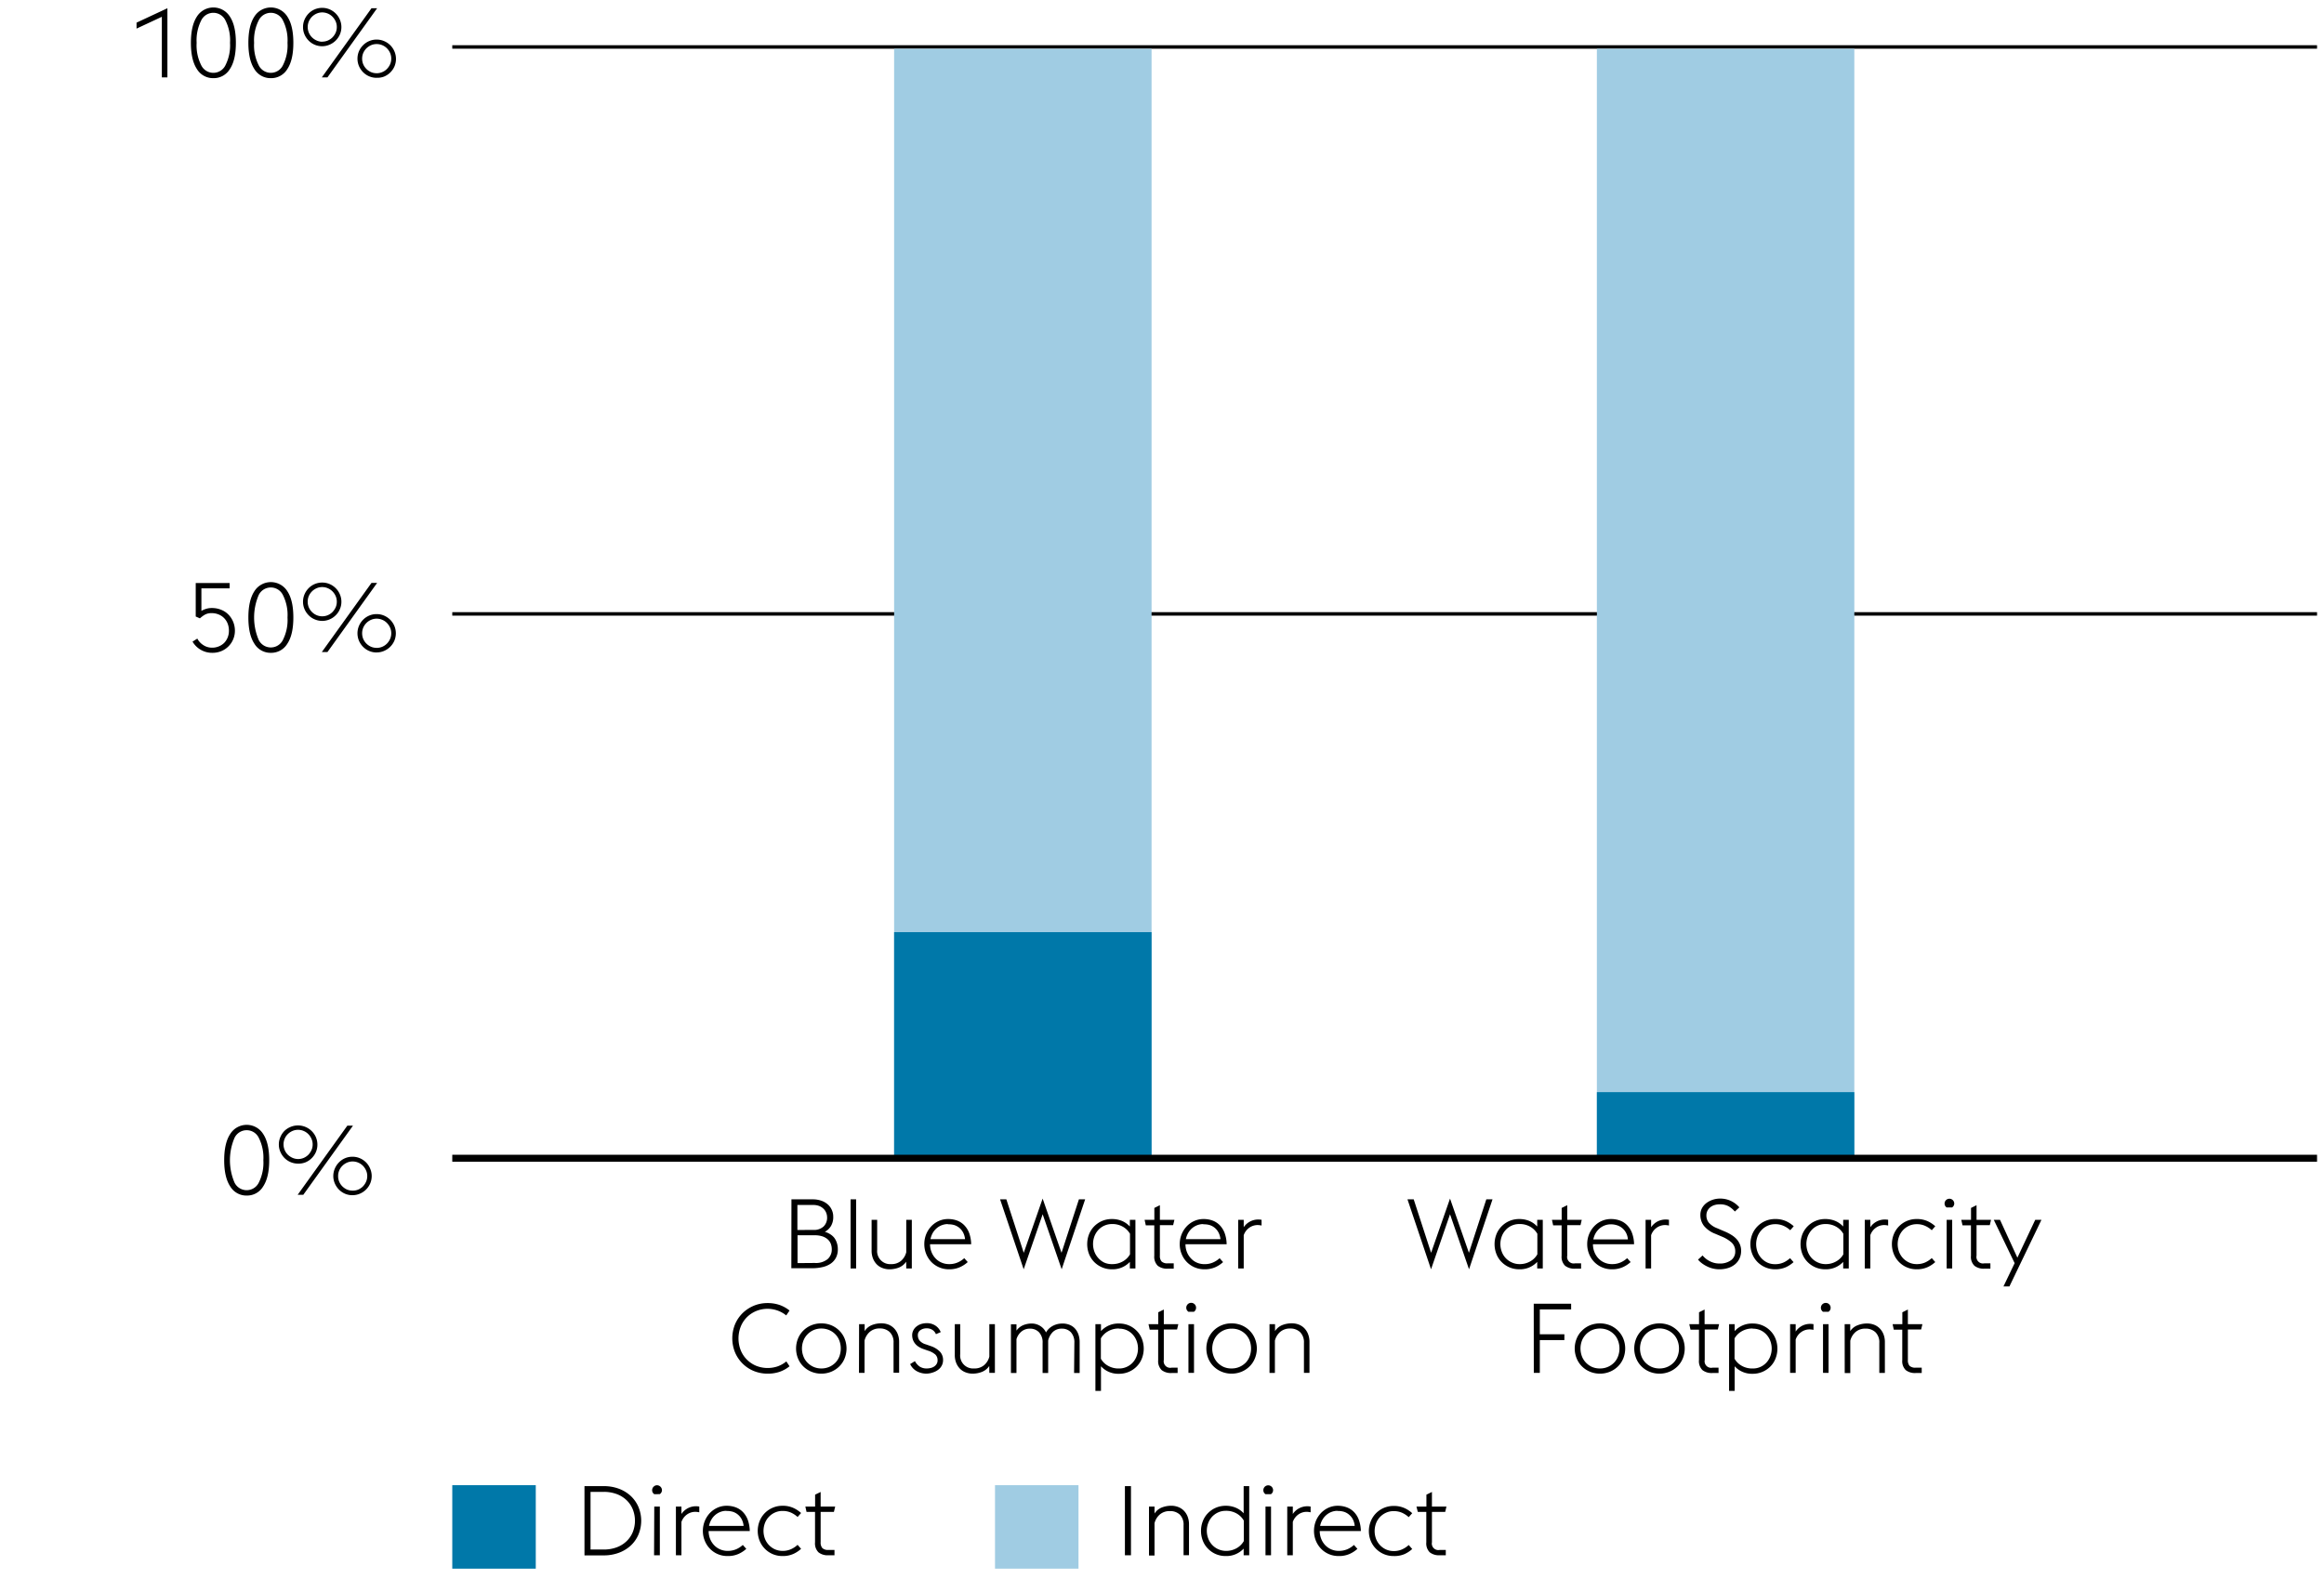
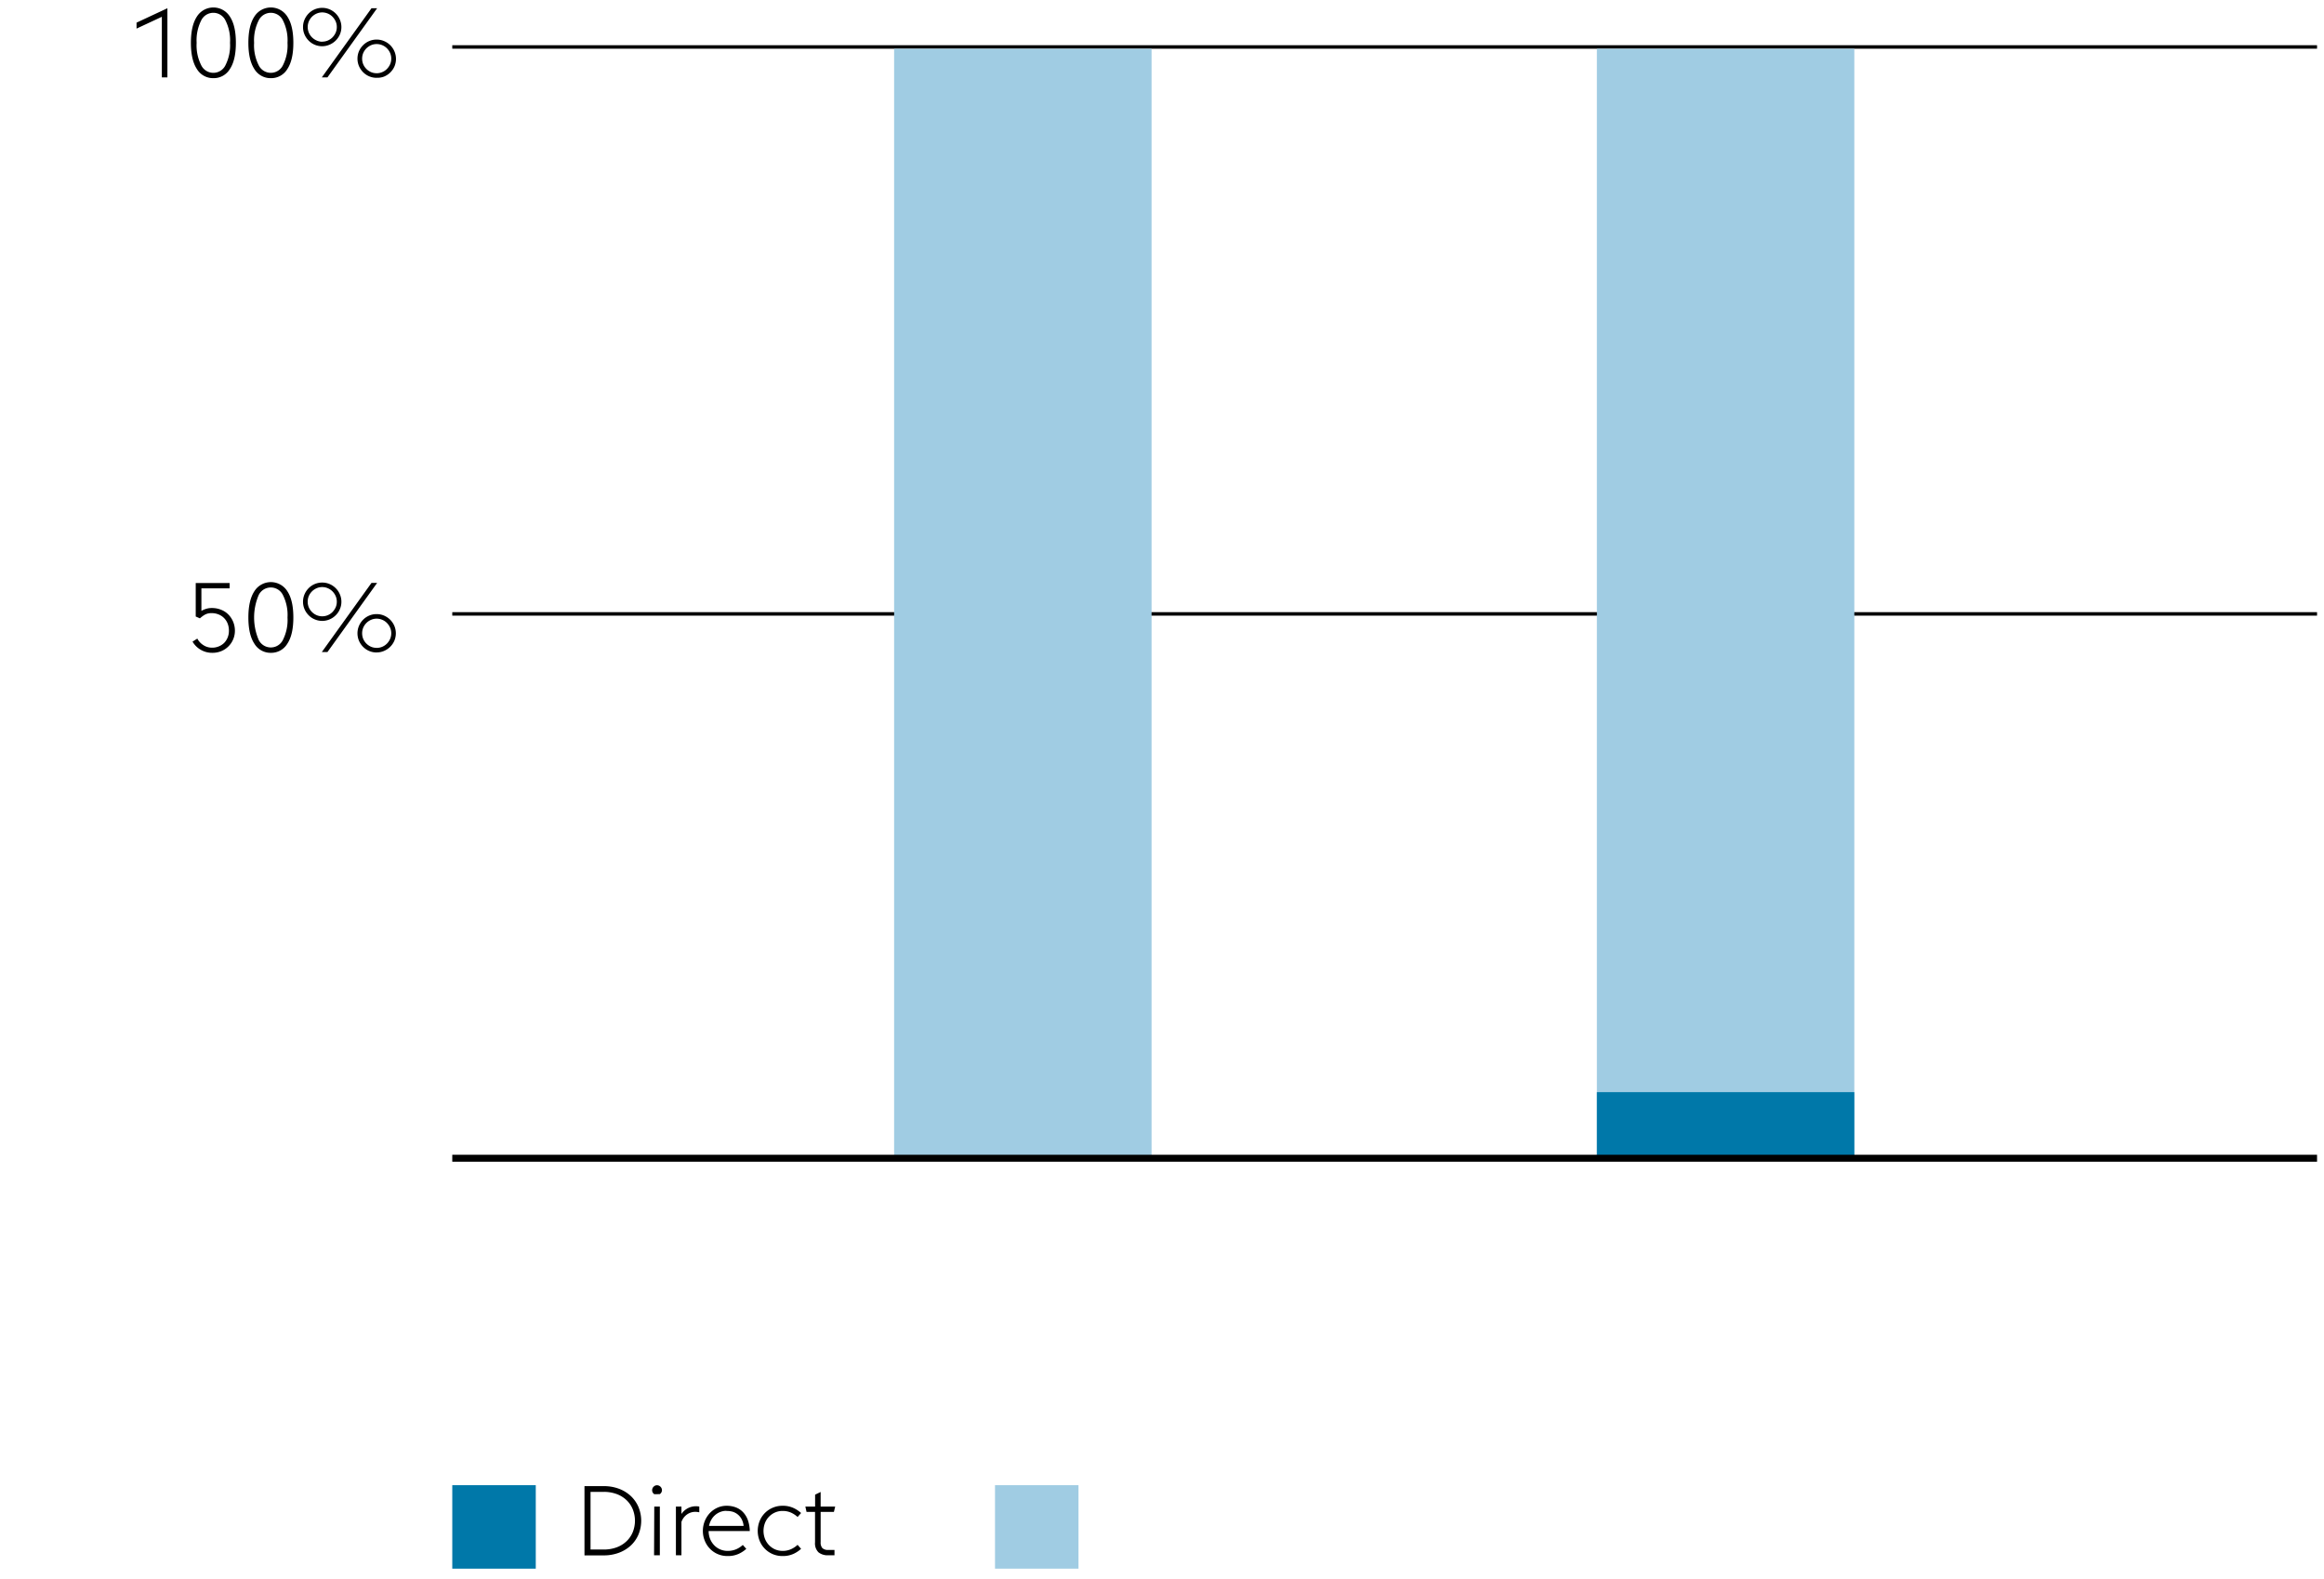
<svg xmlns="http://www.w3.org/2000/svg" width="668" height="454" viewBox="0 0 668 454">
  <defs>
    <style>.cls-1{fill:none;stroke:#000}.cls-2{fill:#a0cce3}.cls-3{fill:#0078a9}</style>
  </defs>
  <g id="Grafik">
    <path class="cls-1" d="M130 176.5h536M130 13.5h536" />
    <path class="cls-2" d="M257 14h74v319h-74z" />
-     <path class="cls-3" d="M257 268h74v65h-74z" />
    <path class="cls-2" d="M459 14h74v319h-74z" />
    <path class="cls-3" d="M459 314h74v19h-74z" />
    <path stroke-width="2" fill="none" stroke="#000" d="M130 333h536" />
    <path class="cls-3" d="M130 427h24v24h-24z" />
    <path class="cls-2" d="M286 427h24v24h-24z" />
  </g>
  <g id="EN">
-     <path d="M227.49 344.82h6.08a7.43 7.43 0 012.56.41 5.49 5.49 0 011.86 1.1 4.63 4.63 0 011.13 1.6 4.57 4.57 0 01.38 1.85 5 5 0 01-.67 2.74 4.6 4.6 0 01-1.74 1.63 6 6 0 011.45.64 4.76 4.76 0 011.19 1 5 5 0 01.79 1.48 5.77 5.77 0 01.3 1.92 5.18 5.18 0 01-.53 2.4 4.8 4.8 0 01-1.5 1.7 6.9 6.9 0 01-2.33 1 12.73 12.73 0 01-3 .33h-6zm6.33 8.79a4 4 0 002.92-1 3.47 3.47 0 001-2.56 3.66 3.66 0 00-.27-1.39 3.29 3.29 0 00-.77-1.14 3.88 3.88 0 00-1.23-.79 4.62 4.62 0 00-1.68-.29h-4.59v7.19zm.39 9.5a5.31 5.31 0 003.67-1.1 3.66 3.66 0 001.2-2.85 4.38 4.38 0 00-.29-1.6 3.48 3.48 0 00-.9-1.26 4.47 4.47 0 00-1.51-.84 6.85 6.85 0 00-2.14-.31h-5v8zM244.49 344.82h1.59v19.88h-1.59zM260.47 362.74a4.55 4.55 0 01-2.15 1.71 7.5 7.5 0 01-2.63.48 5.57 5.57 0 01-2.05-.37 4.51 4.51 0 01-1.64-1.06 5.26 5.26 0 01-1.08-1.7 6.1 6.1 0 01-.39-2.25v-8.85h1.6v8.63a3.74 3.74 0 004 4.11 4.23 4.23 0 002.87-.95 4.75 4.75 0 001.49-2.46v-9.33h1.6v14h-1.6zM272.79 364.93a7 7 0 01-5.11-2.13 7.3 7.3 0 01-1.47-2.3 7.46 7.46 0 01-.53-2.8 7.58 7.58 0 01.53-2.83 7.35 7.35 0 011.46-2.29 6.81 6.81 0 012.17-1.54 6.49 6.49 0 012.67-.56 7.45 7.45 0 012.57.43 5.58 5.58 0 012.08 1.35 6.46 6.46 0 011.42 2.26 10.11 10.11 0 01.57 3.21h-11.82a6 6 0 00.41 2.21 5.76 5.76 0 001.13 1.82 5.1 5.1 0 001.74 1.23 5.28 5.28 0 002.18.45 6 6 0 002.51-.49 6.59 6.59 0 001.86-1.22l1 1.12a8.37 8.37 0 01-2.23 1.46 7.4 7.4 0 01-3.14.62zm-.33-13a5 5 0 00-3.22 1.19 5.41 5.41 0 00-1.14 1.37 6.1 6.1 0 00-.65 1.78h9.94a5.16 5.16 0 00-.55-1.9 4.45 4.45 0 00-1.09-1.36 4.58 4.58 0 00-1.51-.81 5.91 5.91 0 00-1.78-.2zM287.46 344.82h1.8l5 15.37 5.43-15.59 5.43 15.59 5-15.37h1.79l-6.75 20.11-5.46-15.82-5.46 15.82zM324.76 362.8a6.77 6.77 0 01-5.15 2.13 7.07 7.07 0 01-2.87-.58 7.16 7.16 0 01-2.26-1.55 7 7 0 01-1.47-2.3 7.94 7.94 0 010-5.6 7 7 0 011.47-2.29 7.19 7.19 0 012.26-1.56 7.07 7.07 0 012.87-.57 7.55 7.55 0 012.84.53 6.55 6.55 0 012.31 1.62v-1.93h1.6v14h-1.6zm-5.15.64a6 6 0 003.19-.81 5.33 5.33 0 002-2v-5.91a5.53 5.53 0 00-2-2 6 6 0 00-3.16-.8 5.3 5.3 0 00-3.94 1.7 5.69 5.69 0 00-1.12 1.82 6.39 6.39 0 000 4.45 5.69 5.69 0 001.12 1.82 5.44 5.44 0 001.7 1.29 5.21 5.21 0 002.21.44zM329 350.7h2.8v-3.41l1.59-.79v4.2h4.18l-.37 1.54h-3.81V361a2.39 2.39 0 00.5 1.69 2.35 2.35 0 001.77.52h1.71v1.54h-1.74a4.25 4.25 0 01-2.85-.84 3.6 3.6 0 01-1-2.85v-8.77h-2.44zM346.21 364.93a7.07 7.07 0 01-2.87-.58 6.86 6.86 0 01-2.24-1.55 7 7 0 01-1.47-2.3 7.27 7.27 0 01-.53-2.8 7.41 7.41 0 012-5.12 6.81 6.81 0 012.17-1.54 6.53 6.53 0 012.68-.56 7.4 7.4 0 012.56.43 5.62 5.62 0 012.09 1.35 6.59 6.59 0 011.41 2.26 9.84 9.84 0 01.57 3.21h-11.83a6 6 0 00.4 2.21 5.61 5.61 0 001.14 1.82A5 5 0 00344 363a5.33 5.33 0 002.19.45 5.9 5.9 0 002.5-.49 6.79 6.79 0 001.87-1.22l1 1.12a8.3 8.3 0 01-2.22 1.46 7.47 7.47 0 01-3.13.61zm-.34-13a5 5 0 00-1.72.31 5.15 5.15 0 00-1.5.88 5.37 5.37 0 00-1.13 1.37 5.84 5.84 0 00-.66 1.78h9.94a5.16 5.16 0 00-.55-1.9 4.32 4.32 0 00-2.6-2.17 5.86 5.86 0 00-1.78-.2zM355.9 350.7h1.59v2.13a5 5 0 014.2-2.21 6 6 0 01.93.08v1.65a5.33 5.33 0 00-1.1-.14 4.15 4.15 0 00-2.46.79 4.3 4.3 0 00-1.57 2.13v9.57h-1.59zM220.64 394.93a10.37 10.37 0 01-4-.77 9.89 9.89 0 01-3.22-2.15 10 10 0 01-2.16-3.23 10.75 10.75 0 010-8 10 10 0 012.16-3.22 10.36 10.36 0 013.22-2.14 10.19 10.19 0 014-.78 10.57 10.57 0 013.42.54 9.48 9.48 0 012.88 1.61l-.95 1.4a8.57 8.57 0 00-8.68-1.24 8.2 8.2 0 00-2.66 1.79 8.12 8.12 0 00-1.75 2.7 9.33 9.33 0 000 6.74 8 8 0 001.75 2.68 8.23 8.23 0 002.66 1.8 8.93 8.93 0 006.29.15 8.2 8.2 0 002.42-1.4l.92 1.4a9.36 9.36 0 01-2.87 1.6 10.41 10.41 0 01-3.43.52zM236.07 394.93a7.32 7.32 0 01-2.92-.58 7.12 7.12 0 01-2.3-1.55 7 7 0 01-1.5-2.3 7.66 7.66 0 010-5.6 7 7 0 013.8-3.85 7.31 7.31 0 012.92-.57 7.4 7.4 0 012.93.57 7.21 7.21 0 012.29 1.56 6.79 6.79 0 011.5 2.29 7.66 7.66 0 010 5.6 6.74 6.74 0 01-1.5 2.3 7.18 7.18 0 01-2.29 1.55 7.4 7.4 0 01-2.93.58zm0-1.49a5.56 5.56 0 002.3-.46 5.78 5.78 0 001.78-1.23 5.23 5.23 0 001.13-1.82 6.54 6.54 0 000-4.45 5.23 5.23 0 00-1.13-1.82 5.64 5.64 0 00-1.78-1.24 5.72 5.72 0 00-2.3-.46 5.44 5.44 0 00-4 1.7 5.28 5.28 0 00-1.15 1.82 6.24 6.24 0 000 4.45 5.28 5.28 0 001.15 1.82 5.68 5.68 0 001.76 1.23 5.43 5.43 0 002.24.46zM246.93 380.7h1.6v2a4.44 4.44 0 012.13-1.75 7.41 7.41 0 012.69-.49 5.67 5.67 0 012 .36 4.67 4.67 0 011.62 1.07 4.9 4.9 0 011.08 1.69 6.1 6.1 0 01.39 2.25v8.85h-1.6v-8.62a4.05 4.05 0 00-1.09-3.07 4 4 0 00-2.85-1.05 4.22 4.22 0 00-2.92 1 4.86 4.86 0 00-1.48 2.48v9.29h-1.6zM266.31 394.93a5.78 5.78 0 01-2.79-.7 4.47 4.47 0 01-1.91-2.05l1.37-.84a4.47 4.47 0 001.37 1.56 3.6 3.6 0 002 .54 4.8 4.8 0 001.22-.15 3 3 0 001-.45 2.33 2.33 0 00.67-.73 1.86 1.86 0 00.25-1 2.24 2.24 0 00-.63-1.66 5.86 5.86 0 00-2.14-1.14l-1.29-.45a6.38 6.38 0 01-1.57-.79 4 4 0 01-1-1 3.76 3.76 0 01-.52-1.09 4.26 4.26 0 01-.15-1.12 3 3 0 01.31-1.33 3.17 3.17 0 01.87-1.1 4.06 4.06 0 011.34-.75 5.48 5.48 0 011.71-.26 4.38 4.38 0 012.39.66 4.07 4.07 0 011.59 1.91l-1.38.59a2.66 2.66 0 00-1-1.22 3 3 0 00-1.68-.46 3.09 3.09 0 00-1.78.52 1.71 1.71 0 00-.74 1.47 2.55 2.55 0 00.45 1.47 3.67 3.67 0 001.88 1.16l1.37.48a6.71 6.71 0 012.66 1.62 3.48 3.48 0 01.89 2.44 3.29 3.29 0 01-.32 1.44 3.39 3.39 0 01-.94 1.2 4.72 4.72 0 01-1.52.84 6 6 0 01-1.98.39zM284.34 392.74a4.6 4.6 0 01-2.15 1.71 7.51 7.51 0 01-2.64.48 5.52 5.52 0 01-2-.37 4.51 4.51 0 01-1.64-1.06 5.26 5.26 0 01-1.08-1.7 6.1 6.1 0 01-.39-2.25v-8.85H276v8.63a3.72 3.72 0 004 4.11 4.2 4.2 0 002.87-.95 4.7 4.7 0 001.5-2.46v-9.33h1.6v14h-1.6zM308.81 386.08a4.26 4.26 0 00-1-3.05 3.44 3.44 0 00-2.61-1.03 3.56 3.56 0 00-2.56.94 5.16 5.16 0 00-1.36 2.45 1.21 1.21 0 010 .25v9.1h-1.6v-8.62a4.23 4.23 0 00-1-3.05 3.47 3.47 0 00-2.62-1.07 3.68 3.68 0 00-2.47.84 4.53 4.53 0 00-1.42 2.19v9.71h-1.59v-14h1.59v1.82a4.52 4.52 0 012-1.59 6.41 6.41 0 012.32-.45 4.65 4.65 0 012.44.66 4.41 4.41 0 011.73 1.91 4.7 4.7 0 011-1.24 5.63 5.63 0 011.22-.79 6.1 6.1 0 011.27-.42 6.84 6.84 0 011.24-.12 5.48 5.48 0 012 .36 4.26 4.26 0 011.58 1.07 5 5 0 011 1.69 6.56 6.56 0 01.36 2.25v8.85h-1.6zM314.86 380.7h1.6v2a6.74 6.74 0 015.18-2.18 7.1 7.1 0 012.87.57 7 7 0 012.25 1.56 6.72 6.72 0 011.47 2.29 7.8 7.8 0 010 5.6 6.66 6.66 0 01-1.47 2.3 7 7 0 01-2.25 1.55 7.11 7.11 0 01-2.87.58 6.7 6.7 0 01-5.18-2.16v7.08h-1.6zm6.78 1.26a6 6 0 00-3.21.83 5.45 5.45 0 00-2 2v5.85a5.28 5.28 0 002 2 6.07 6.07 0 003.21.81 5.21 5.21 0 002.21-.46 5.39 5.39 0 001.72-1.23 5.52 5.52 0 001.12-1.82 6.24 6.24 0 000-4.45 5.52 5.52 0 00-1.12-1.82 5.27 5.27 0 00-1.72-1.24 5.36 5.36 0 00-2.21-.43zM330.12 380.7h2.8v-3.41l1.6-.79v4.2h4.17l-.36 1.54h-3.81V391a1.88 1.88 0 002.27 2.21h1.7v1.54h-1.73a4.28 4.28 0 01-2.86-.84 3.6 3.6 0 01-1-2.85v-8.77h-2.43zM341.6 377.15a1.76 1.76 0 01-.45-.49 1.41 1.41 0 112.47 0 1.5 1.5 0 01-.45.49zm0 3.55h1.6v14h-1.6zM354 394.93a7.32 7.32 0 01-2.92-.58 7.23 7.23 0 01-2.3-1.55 7 7 0 01-1.5-2.3 7.66 7.66 0 010-5.6 7.11 7.11 0 011.5-2.29 7.18 7.18 0 015.22-2.13 7.36 7.36 0 012.93.57 7.1 7.1 0 012.29 1.56 6.79 6.79 0 011.5 2.29 7.53 7.53 0 010 5.6 6.74 6.74 0 01-1.5 2.3 7.07 7.07 0 01-2.29 1.55 7.37 7.37 0 01-2.93.58zm0-1.49a5.56 5.56 0 002.3-.46 5.78 5.78 0 001.78-1.23 5.23 5.23 0 001.13-1.82 6.54 6.54 0 000-4.45 5.23 5.23 0 00-1.13-1.82 5.64 5.64 0 00-1.78-1.24 5.72 5.72 0 00-2.3-.42 5.44 5.44 0 00-4 1.7 5.28 5.28 0 00-1.15 1.82 6.24 6.24 0 000 4.45 5.28 5.28 0 001.15 1.82 5.68 5.68 0 001.76 1.23 5.43 5.43 0 002.24.42zM364.9 380.7h1.59v2a4.44 4.44 0 012.13-1.75 7.45 7.45 0 012.69-.49 5.63 5.63 0 012 .36 4.58 4.58 0 011.62 1.07 4.9 4.9 0 011.07 1.71 6.1 6.1 0 01.39 2.25v8.85h-1.59v-8.62a4.09 4.09 0 00-1.09-3.07 4 4 0 00-2.86-1.05 4.21 4.21 0 00-2.91 1 4.81 4.81 0 00-1.49 2.48v9.29h-1.55z" />
    <g>
-       <path d="M404.56 344.82h1.79l5 15.37 5.44-15.59 5.43 15.59 5-15.37H429l-6.75 20.11-5.46-15.82-5.46 15.82zM441.85 362.8a6.77 6.77 0 01-5.15 2.13 7.11 7.11 0 01-2.87-.58 7 7 0 01-2.25-1.55 6.66 6.66 0 01-1.47-2.3 7.8 7.8 0 010-5.6 6.72 6.72 0 011.47-2.29 7 7 0 012.25-1.56 7.1 7.1 0 012.87-.57 7.48 7.48 0 012.84.53 6.55 6.55 0 012.31 1.62v-1.93h1.6v14h-1.6zm-5.15.64a6 6 0 003.19-.81 5.33 5.33 0 002-2v-5.91a5.5 5.5 0 00-2-2 6 6 0 00-3.17-.8 5.26 5.26 0 00-3.93 1.7 5.52 5.52 0 00-1.12 1.82 6.24 6.24 0 000 4.45 5.37 5.37 0 002.84 3.05 5.21 5.21 0 002.19.5zM446.08 350.7h2.8v-3.41l1.6-.79v4.2h4.17l-.36 1.54h-3.81V361a1.88 1.88 0 002.27 2.21h1.71v1.54h-1.74a4.3 4.3 0 01-2.86-.84 3.6 3.6 0 01-1-2.85v-8.77h-2.43zM463.33 364.93a7.11 7.11 0 01-2.87-.58 7 7 0 01-2.24-1.55 7.13 7.13 0 01-1.47-2.3 7.46 7.46 0 01-.53-2.8 7.58 7.58 0 01.53-2.83 7.35 7.35 0 011.46-2.29 6.7 6.7 0 012.17-1.54 6.49 6.49 0 012.67-.56 7.4 7.4 0 012.56.43 5.54 5.54 0 012.09 1.35 6.3 6.3 0 011.41 2.26 9.83 9.83 0 01.58 3.21h-11.82a6 6 0 00.41 2.21 5.58 5.58 0 001.13 1.82 5 5 0 001.74 1.23 5.28 5.28 0 002.18.45 6 6 0 002.51-.49 6.74 6.74 0 001.86-1.22l1 1.12a8.37 8.37 0 01-2.23 1.46 7.47 7.47 0 01-3.14.62zM463 352a5 5 0 00-1.73.31 5.15 5.15 0 00-1.5.88 5.59 5.59 0 00-1.13 1.37 5.84 5.84 0 00-.66 1.78h9.94a5 5 0 00-.54-1.9 4.48 4.48 0 00-1.1-1.36 4.39 4.39 0 00-1.51-.81A5.84 5.84 0 00463 352zM473 350.7h1.59v2.13a5.18 5.18 0 011.82-1.64 5.1 5.1 0 012.38-.57 6 6 0 01.93.08v1.65a5.24 5.24 0 00-1.09-.14 4.16 4.16 0 00-2.47.79 4.3 4.3 0 00-1.57 2.13v9.57H473zM494.27 364.93a7.74 7.74 0 01-2-.24 7.85 7.85 0 01-1.72-.65 8.68 8.68 0 01-1.43-.89 6.76 6.76 0 01-1.05-1l1.31-1.2a7.14 7.14 0 00.87.87 6.21 6.21 0 001.12.74 6.45 6.45 0 001.33.52 5.83 5.83 0 001.53.19 5.37 5.37 0 003.29-.92 3 3 0 001.25-2.49 3.43 3.43 0 00-1-2.58 9.59 9.59 0 00-2.67-1.68l-2.1-.89a7.78 7.78 0 01-3.25-2.3 5.06 5.06 0 01-1-3.14 4.05 4.05 0 01.47-1.93 4.63 4.63 0 011.28-1.47 6.4 6.4 0 011.82-.94 6.7 6.7 0 012.08-.33 7.16 7.16 0 013.2.71 7.41 7.41 0 012.35 1.81l-1.29 1.2a6.91 6.91 0 00-1.79-1.5 5.12 5.12 0 00-2.55-.57 5.21 5.21 0 00-1.49.21 3.65 3.65 0 00-1.21.62 3.05 3.05 0 00-.83 1 2.86 2.86 0 00-.31 1.32 3.27 3.27 0 00.69 2.12 6 6 0 002.39 1.6l2.1.9a13.35 13.35 0 011.89.95 7.13 7.13 0 011.53 1.2 5.25 5.25 0 011 1.53 4.73 4.73 0 01.38 1.92 5.23 5.23 0 01-.42 2.11 4.81 4.81 0 01-1.23 1.68 5.83 5.83 0 01-2 1.12 8.12 8.12 0 01-2.54.4zM510.23 364.93a7 7 0 01-2.84-.58 7.16 7.16 0 01-2.26-1.55 7 7 0 01-1.48-2.3 7.66 7.66 0 010-5.6 7.06 7.06 0 011.48-2.29 7.19 7.19 0 012.26-1.56 7 7 0 012.84-.57 7.39 7.39 0 013.14.61 8.84 8.84 0 012.21 1.46l-1 1.15a6.94 6.94 0 00-1.85-1.23 5.71 5.71 0 00-2.49-.51 5.3 5.3 0 00-3.92 1.7 5.56 5.56 0 00-1.14 1.82 6.39 6.39 0 000 4.45A5.47 5.47 0 00508 363a5.21 5.21 0 002.19.46 5.85 5.85 0 002.49-.5 7.45 7.45 0 001.85-1.23l1 1.14a8.57 8.57 0 01-2.21 1.46 7.39 7.39 0 01-3.09.6zM529.8 362.8a6.77 6.77 0 01-5.15 2.13 7.06 7.06 0 01-5.12-2.13 6.84 6.84 0 01-1.48-2.3 7.94 7.94 0 010-5.6 6.9 6.9 0 011.48-2.29 7 7 0 015.12-2.13 7.52 7.52 0 012.84.53 6.55 6.55 0 012.31 1.62v-1.93h1.6v14h-1.6zm-5.15.64a6 6 0 003.19-.81 5.33 5.33 0 002-2v-5.91a5.53 5.53 0 00-2-2 6 6 0 00-3.16-.8 5.3 5.3 0 00-3.94 1.7 5.87 5.87 0 00-1.12 1.82 6.39 6.39 0 000 4.45 5.87 5.87 0 001.12 1.82 5.44 5.44 0 001.73 1.23 5.21 5.21 0 002.18.5zM536 350.7h1.6v2.13a5 5 0 014.2-2.21 5.82 5.82 0 01.92.08v1.65a5.16 5.16 0 00-1.09-.14 4.15 4.15 0 00-2.46.79 4.3 4.3 0 00-1.57 2.13v9.57H536zM550.91 364.93a7 7 0 01-6.58-4.43 7.66 7.66 0 010-5.6 7 7 0 016.58-4.42 7.36 7.36 0 013.14.61 8.66 8.66 0 012.21 1.46l-1 1.15a6.94 6.94 0 00-1.85-1.23 5.68 5.68 0 00-2.49-.51 5.29 5.29 0 00-2.18.46 5.44 5.44 0 00-2.87 3.06 6.24 6.24 0 000 4.45 5.54 5.54 0 001.13 1.82 5.71 5.71 0 001.74 1.23 5.14 5.14 0 002.18.46 5.82 5.82 0 002.49-.5 7.45 7.45 0 001.85-1.23l1 1.14a8.4 8.4 0 01-2.21 1.46 7.36 7.36 0 01-3.14.62zM559.54 347.15a1.5 1.5 0 01-.45-.49 1.39 1.39 0 112.63-.66 1.25 1.25 0 01-.17.66 1.5 1.5 0 01-.45.49zm0 3.55h1.59v14h-1.59zM563.74 350.7h2.8v-3.41l1.59-.79v4.2h4.17l-.36 1.54h-3.81V361a1.88 1.88 0 002.27 2.21h1.71v1.54h-1.74a4.25 4.25 0 01-2.85-.84 3.56 3.56 0 01-1-2.85v-8.77h-2.42zM579.08 363.16l-6-12.46h1.79l5 10.89L585 350.7h1.79l-9.21 19.15h-1.71zM440.85 374.82h10.75v1.65h-9v7.14h7.06v1.68h-7.06v9.41h-1.73zM459.89 394.93a7.37 7.37 0 01-2.93-.58 7.07 7.07 0 01-2.29-1.55 6.74 6.74 0 01-1.5-2.3 7.53 7.53 0 010-5.6 6.79 6.79 0 011.5-2.29 7.1 7.1 0 012.29-1.56 7.79 7.79 0 015.85 0 7.25 7.25 0 012.3 1.56 7.11 7.11 0 011.5 2.29 7.66 7.66 0 010 5.6 7 7 0 01-1.5 2.3 7.23 7.23 0 01-2.3 1.55 7.32 7.32 0 01-2.92.58zm0-1.49a5.51 5.51 0 002.29-.46 5.66 5.66 0 001.78-1.23 5.09 5.09 0 001.13-1.82 6.39 6.39 0 000-4.45 5.09 5.09 0 00-1.13-1.82 5.53 5.53 0 00-1.78-1.24 5.93 5.93 0 00-4.58 0 5.55 5.55 0 00-1.76 1.24 5.43 5.43 0 00-1.15 1.82 6.39 6.39 0 000 4.45 5.43 5.43 0 001.15 1.82 5.68 5.68 0 001.76 1.25 5.51 5.51 0 002.29.44zM477 394.93a7.37 7.37 0 01-2.93-.58 7.07 7.07 0 01-2.29-1.55 6.74 6.74 0 01-1.5-2.3 7.53 7.53 0 010-5.6 6.79 6.79 0 011.5-2.29 7.1 7.1 0 012.29-1.56 7.79 7.79 0 015.85 0 7.25 7.25 0 012.3 1.56 7.11 7.11 0 011.5 2.29 7.66 7.66 0 010 5.6 7 7 0 01-1.5 2.3 7.23 7.23 0 01-2.3 1.55 7.32 7.32 0 01-2.92.58zm0-1.49a5.51 5.51 0 002.29-.46 5.66 5.66 0 001.78-1.23 5.09 5.09 0 001.13-1.82 6.39 6.39 0 000-4.45 5.09 5.09 0 00-1.13-1.82 5.53 5.53 0 00-1.78-1.24 5.61 5.61 0 00-6.34 1.24 5.43 5.43 0 00-1.15 1.82 6.39 6.39 0 000 4.45 5.43 5.43 0 001.15 1.82 5.8 5.8 0 001.76 1.23 5.51 5.51 0 002.29.46zM485.56 380.7h2.8v-3.41l1.6-.79v4.2h4.17l-.36 1.54H490V391a1.88 1.88 0 002.27 2.21h1.7v1.54h-1.77a4.3 4.3 0 01-2.86-.84 3.6 3.6 0 01-1-2.85v-8.77h-2.43zM497 380.7h1.6v2a6.74 6.74 0 015.18-2.18 7 7 0 015.12 2.13 6.72 6.72 0 011.47 2.29 7.8 7.8 0 010 5.6 6.66 6.66 0 01-1.47 2.3 7.06 7.06 0 01-5.12 2.13 6.72 6.72 0 01-5.18-2.16v7.08H497zm6.78 1.26a6 6 0 00-3.21.83 5.53 5.53 0 00-2 2v5.85a5.36 5.36 0 002 2 6.07 6.07 0 003.21.81A5.21 5.21 0 00506 393a5.39 5.39 0 001.72-1.23 5.52 5.52 0 001.12-1.82 6.24 6.24 0 000-4.45 5.52 5.52 0 00-1.12-1.82 5.27 5.27 0 00-1.72-1.24 5.36 5.36 0 00-2.21-.44zM514.54 380.7h1.6v2.13a5 5 0 011.82-1.64 5.07 5.07 0 012.38-.57 5.92 5.92 0 01.92.08v1.65a5.16 5.16 0 00-1.09-.14 4.1 4.1 0 00-2.46.79 4.3 4.3 0 00-1.57 2.13v9.57h-1.6zM524 377.15a1.59 1.59 0 01-.44-.49 1.4 1.4 0 112.46 0 1.5 1.5 0 01-.45.49zm0 3.55h1.59v14H524zM530.22 380.7h1.6v2A4.44 4.44 0 01534 381a7.36 7.36 0 012.68-.49 5.59 5.59 0 012 .36 4.62 4.62 0 011.63 1.07 5.05 5.05 0 011.08 1.69 6.1 6.1 0 01.39 2.25v8.85h-1.6v-8.62a4.05 4.05 0 00-1.09-3.07 4 4 0 00-2.86-1.05 4.21 4.21 0 00-2.91 1 4.8 4.8 0 00-1.48 2.48v9.29h-1.6zM544 380.7h2.8v-3.41l1.59-.79v4.2h4.18l-.37 1.54h-3.81V391a2.44 2.44 0 00.49 1.69 2.4 2.4 0 001.78.52h1.71v1.54h-1.74a4.25 4.25 0 01-2.85-.84 3.56 3.56 0 01-1-2.85v-8.77h-2.44z" />
-     </g>
+       </g>
    <g>
      <path d="M46.52 4.83l-7.27 3.39V6.51l8.87-4.14v19.88h-1.6zM61.34 22.47a5.42 5.42 0 01-4.74-2.61c-1.15-1.75-1.73-4.26-1.73-7.55s.58-5.8 1.73-7.55a5.6 5.6 0 019.47 0C67.23 6.51 67.8 9 67.8 12.31s-.57 5.8-1.73 7.55a5.41 5.41 0 01-4.73 2.61zm4.78-10.16a12.67 12.67 0 00-1.3-6.41 3.87 3.87 0 00-7 0 12.67 12.67 0 00-1.3 6.41 12.67 12.67 0 001.3 6.41 3.87 3.87 0 007 0 12.67 12.67 0 001.3-6.41zM77.86 22.47a5.42 5.42 0 01-4.74-2.61c-1.15-1.75-1.73-4.26-1.73-7.55s.58-5.8 1.73-7.55a5.6 5.6 0 019.47 0c1.16 1.75 1.73 4.26 1.73 7.55s-.57 5.8-1.73 7.55a5.41 5.41 0 01-4.73 2.61zm4.78-10.16a12.67 12.67 0 00-1.3-6.41 3.87 3.87 0 00-7 0 12.67 12.67 0 00-1.3 6.41 12.67 12.67 0 001.3 6.41 3.87 3.87 0 007 0 12.67 12.67 0 001.3-6.41zM92.61 13.29a5.43 5.43 0 01-3.9-1.62 5.8 5.8 0 01-1.18-1.75 5.33 5.33 0 01-.43-2.15 5.29 5.29 0 01.43-2.12 5.66 5.66 0 011.18-1.77 5.43 5.43 0 013.9-1.62 5.3 5.3 0 012.13.43 5.64 5.64 0 011.76 1.19 5.52 5.52 0 011.19 1.77 5.4 5.4 0 010 4.27 5.63 5.63 0 01-3 2.94 5.3 5.3 0 01-2.08.43zm0-1.32a4.11 4.11 0 001.64-.33 4.3 4.3 0 001.33-.91 4.73 4.73 0 00.9-1.33 4.06 4.06 0 00.33-1.63 4 4 0 00-.33-1.62 4.73 4.73 0 00-.9-1.33 4.18 4.18 0 00-3-1.25 4 4 0 00-1.58.34 4.25 4.25 0 00-1.33.91 4.34 4.34 0 00-.9 1.33 4.18 4.18 0 00-.32 1.62 4.23 4.23 0 00.32 1.63 4.34 4.34 0 00.9 1.33 4.43 4.43 0 001.33.91 4 4 0 001.61.36zm14.17-9.6h1.62L94.12 22.25H92.5zm1.48 20a5.36 5.36 0 01-2.15-.43 5.48 5.48 0 01-1.75-1.19 5.8 5.8 0 01-1.18-1.75 5.52 5.52 0 010-4.27 5.77 5.77 0 011.18-1.73 5.48 5.48 0 011.75-1.19 5.36 5.36 0 012.15-.43 5.3 5.3 0 012.13.43 5.55 5.55 0 013 3 5.52 5.52 0 010 4.27 5.6 5.6 0 01-3 2.94 5.3 5.3 0 01-2.13.34zm0-1.31a4.11 4.11 0 001.64-.34 4 4 0 001.33-.91 4.53 4.53 0 00.9-1.33 4 4 0 00.33-1.62 4.06 4.06 0 00-.33-1.63 4.53 4.53 0 00-.9-1.33 4.19 4.19 0 00-1.33-.9 4.11 4.11 0 00-1.64-.33 4 4 0 00-1.62.33 4.55 4.55 0 00-1.33.91 4.34 4.34 0 00-.9 1.33 4.23 4.23 0 00-.32 1.63 4.18 4.18 0 00.32 1.62 4.31 4.31 0 002.23 2.24 4 4 0 001.62.32z" />
    </g>
    <g>
      <path d="M60.94 187.69a6.5 6.5 0 01-5.6-3.22l1.38-.87a4.73 4.73 0 001.68 1.84 4.52 4.52 0 002.57.77 4.87 4.87 0 001.92-.37 4.71 4.71 0 001.54-1 4.87 4.87 0 001-1.54 5.11 5.11 0 00.37-2 5.54 5.54 0 00-.36-2 4.61 4.61 0 00-2.6-2.64 5.24 5.24 0 00-2.05-.38 3.83 3.83 0 00-2 .5 9 9 0 00-1.33 1l-1.2-.53v-9.63H66v1.54h-8.11v6.47a6.45 6.45 0 011.35-.58 5.19 5.19 0 011.59-.24 7 7 0 012.82.54 6 6 0 012.1 1.44 6.54 6.54 0 011.31 2.08 6.69 6.69 0 01.46 2.47 6.32 6.32 0 01-3.9 5.86 6.71 6.71 0 01-2.68.49zM77.86 187.69a5.41 5.41 0 01-4.74-2.62c-1.15-1.74-1.73-4.26-1.73-7.54s.58-5.8 1.73-7.55a5.59 5.59 0 019.47 0c1.16 1.75 1.73 4.26 1.73 7.55s-.57 5.8-1.73 7.54a5.4 5.4 0 01-4.73 2.62zm4.78-10.16a12.67 12.67 0 00-1.3-6.41 3.87 3.87 0 00-7 0 16.45 16.45 0 000 12.82 3.88 3.88 0 007 0 12.69 12.69 0 001.3-6.41zM92.61 178.51a5.37 5.37 0 01-2.15-.44 5.08 5.08 0 01-1.75-1.19 5.57 5.57 0 01-1.18-1.75 5.25 5.25 0 01-.43-2.13 5.37 5.37 0 01.43-2.13 5.61 5.61 0 011.18-1.76 5.43 5.43 0 013.9-1.62 5.3 5.3 0 012.13.43 5.64 5.64 0 011.76 1.19 5.47 5.47 0 011.19 1.76 5.38 5.38 0 01.44 2.13 5.25 5.25 0 01-.44 2.14 5.43 5.43 0 01-1.19 1.75 5.54 5.54 0 01-3.89 1.63zm0-1.32a4.11 4.11 0 001.64-.33 4.3 4.3 0 001.33-.91 4.87 4.87 0 00.9-1.33 4.06 4.06 0 00.33-1.63 4 4 0 00-.33-1.62 4.59 4.59 0 00-.9-1.33 4.14 4.14 0 00-1.33-.91 4 4 0 00-1.64-.34 3.83 3.83 0 00-1.62.34 4.31 4.31 0 00-2.23 2.24 4.14 4.14 0 00-.32 1.62 4.23 4.23 0 00.32 1.63 4.31 4.31 0 002.24 2.24 4 4 0 001.61.33zm14.17-9.6h1.62l-14.28 19.88H92.5zm1.48 20a5.36 5.36 0 01-2.15-.43 5.48 5.48 0 01-1.75-1.19 5.8 5.8 0 01-1.18-1.75 5.52 5.52 0 010-4.27 5.66 5.66 0 011.18-1.77 5.48 5.48 0 011.75-1.19 5.36 5.36 0 012.15-.43 5.3 5.3 0 012.13.43 5.8 5.8 0 011.77 1.19 5.68 5.68 0 011.19 1.77 5.52 5.52 0 010 4.27 5.6 5.6 0 01-3 2.94 5.3 5.3 0 01-2.09.42zm0-1.32a4.11 4.11 0 001.64-.33 4.19 4.19 0 001.33-.91 4.53 4.53 0 00.9-1.33 4.06 4.06 0 00.33-1.63 4 4 0 00-.33-1.62 4.53 4.53 0 00-.9-1.33 4 4 0 00-1.33-.91 4.11 4.11 0 00-1.64-.34 4 4 0 00-1.62.34 4.31 4.31 0 00-2.23 2.24 4.18 4.18 0 00-.32 1.62 4.23 4.23 0 00.32 1.63 4.34 4.34 0 00.9 1.33 4.55 4.55 0 001.33.91 4 4 0 001.62.32z" />
    </g>
    <g>
-       <path d="M70.91 343.73a5.4 5.4 0 01-4.73-2.62c-1.16-1.74-1.74-4.26-1.74-7.54s.58-5.8 1.74-7.55a5.58 5.58 0 019.46 0c1.16 1.75 1.74 4.26 1.74 7.55s-.58 5.8-1.74 7.54a5.38 5.38 0 01-4.73 2.62zm4.79-10.16a12.67 12.67 0 00-1.3-6.41 3.87 3.87 0 00-7 0 16.34 16.34 0 000 12.82 3.88 3.88 0 007 0 12.69 12.69 0 001.3-6.41zM85.67 334.55a5.49 5.49 0 01-3.91-1.63 5.71 5.71 0 01-1.17-1.75 5.25 5.25 0 01-.44-2.14 5.38 5.38 0 01.44-2.13 5.76 5.76 0 011.17-1.76 5.59 5.59 0 011.75-1.14 5.56 5.56 0 014.29 0 5.6 5.6 0 013 2.95 5.37 5.37 0 01.43 2.13 5.25 5.25 0 01-.43 2.14 5.59 5.59 0 01-1.19 1.75 5.47 5.47 0 01-1.76 1.19 5.38 5.38 0 01-2.18.39zm0-1.32a4.14 4.14 0 001.64-.33 4.43 4.43 0 001.33-.91 4.63 4.63 0 00.89-1.33 3.9 3.9 0 00.34-1.63 3.83 3.83 0 00-.34-1.62 4.37 4.37 0 00-.89-1.33 4.09 4.09 0 00-1.33-.91 4 4 0 00-1.64-.34 3.9 3.9 0 00-1.63.34 4.31 4.31 0 00-1.33.91 4 4 0 00-.89 1.33 4 4 0 00-.32 1.59 4.05 4.05 0 00.32 1.63 4.25 4.25 0 00.89 1.33 4.69 4.69 0 001.33.91 4.06 4.06 0 001.63.36zm14.17-9.6h1.62l-14.28 19.88h-1.62zm1.48 20a5.41 5.41 0 01-2.16-.43 5.59 5.59 0 01-1.75-1.2 6 6 0 01-1.17-1.75 5.4 5.4 0 010-4.27 5.81 5.81 0 011.17-1.77 5.59 5.59 0 011.75-1.21 5.41 5.41 0 012.16-.43 5.3 5.3 0 012.13.43 5.64 5.64 0 011.76 1.19 5.52 5.52 0 011.19 1.81 5.4 5.4 0 010 4.27 5.63 5.63 0 01-3 2.94 5.3 5.3 0 01-2.08.41zm0-1.32A4.14 4.14 0 00103 342a4.43 4.43 0 001.33-.91 4.63 4.63 0 00.89-1.33 3.9 3.9 0 00.34-1.63 3.83 3.83 0 00-.34-1.62 4.5 4.5 0 00-.89-1.33 4.25 4.25 0 00-1.33-.91 4.15 4.15 0 00-1.64-.34 4 4 0 00-1.62.34 4.25 4.25 0 00-1.33.91 4 4 0 00-.9 1.33 4 4 0 00-.32 1.62 4.05 4.05 0 00.32 1.63 4.12 4.12 0 00.9 1.33 4.43 4.43 0 001.33.91 4 4 0 001.58.3z" />
-     </g>
+       </g>
    <g>
      <path d="M168 427.27h5.52a12.33 12.33 0 014.35.74 10.29 10.29 0 013.41 2.07 9.48 9.48 0 012.22 3.15 10.33 10.33 0 010 8 9.28 9.28 0 01-2.22 3.15 10.44 10.44 0 01-3.41 2.06 12.33 12.33 0 01-4.35.74H168zm5.52 18.23a10.6 10.6 0 003.7-.62 8.19 8.19 0 002.82-1.72 7.63 7.63 0 001.82-2.62 8.83 8.83 0 000-6.65 7.57 7.57 0 00-1.82-2.63 8.19 8.19 0 00-2.82-1.72 10.6 10.6 0 00-3.7-.62h-3.78v16.58zM188.06 429.59a1.63 1.63 0 01-.45-.49 1.29 1.29 0 01-.16-.66 1.35 1.35 0 01.42-1 1.33 1.33 0 011-.42 1.44 1.44 0 011.4 1.4 1.3 1.3 0 01-.17.66 1.41 1.41 0 01-.45.49zm0 3.56h1.6v14H188zM194.28 433.15h1.59v2.13a5 5 0 015.13-2.13v1.65a5.24 5.24 0 00-1.09-.14 4.15 4.15 0 00-2.47.78 4.39 4.39 0 00-1.57 2.13v9.58h-1.59zM209.15 447.37a7 7 0 01-2.87-.57 6.73 6.73 0 01-2.24-1.56 6.93 6.93 0 01-1.47-2.29 7.31 7.31 0 01-.54-2.8 7.53 7.53 0 012-5.13 7 7 0 012.17-1.54 6.5 6.5 0 012.68-.56 7.44 7.44 0 012.56.44 5.6 5.6 0 012.08 1.34 6.5 6.5 0 011.42 2.27 10.06 10.06 0 01.57 3.21h-11.82a6 6 0 00.4 2.21 5.61 5.61 0 001.14 1.82 5.24 5.24 0 001.73 1.23 5.3 5.3 0 002.19.45 6.09 6.09 0 002.5-.49 6.81 6.81 0 001.86-1.22l1 1.12a8.37 8.37 0 01-2.23 1.46 7.39 7.39 0 01-3.13.61zm-.34-13a4.76 4.76 0 00-1.72.31 4.94 4.94 0 00-1.5.88 5 5 0 00-1.13 1.37 5.65 5.65 0 00-.66 1.78h9.94a5.27 5.27 0 00-.55-1.91 4.41 4.41 0 00-1.09-1.35 4.34 4.34 0 00-1.51-.82 6.23 6.23 0 00-1.78-.22zM224.91 447.37a7 7 0 01-6.58-4.42 7.66 7.66 0 010-5.6 6.93 6.93 0 013.74-3.85 7 7 0 012.84-.58 7.31 7.31 0 013.13.62 8.47 8.47 0 012.22 1.46l-1 1.14a7.45 7.45 0 00-1.85-1.23 5.85 5.85 0 00-2.49-.5 5.18 5.18 0 00-2.19.46 5.47 5.47 0 00-2.87 3.05 6.39 6.39 0 000 4.45 5.53 5.53 0 002.87 3.06 5.34 5.34 0 002.19.46 5.71 5.71 0 002.49-.51 6.94 6.94 0 001.85-1.23l1 1.15a8.47 8.47 0 01-2.22 1.46 7.31 7.31 0 01-3.13.61zM231.49 433.15h2.8v-3.42l1.59-.78v4.2h4.18l-.37 1.54h-3.81v8.71a2.4 2.4 0 00.5 1.69 2.35 2.35 0 001.77.52h1.71v1.54h-1.74a4.25 4.25 0 01-2.85-.84 3.6 3.6 0 01-1-2.86v-8.76h-2.44z" />
    </g>
    <g>
-       <path d="M323.34 427.27h1.74v19.88h-1.74zM330.26 433.15h1.59v2a4.44 4.44 0 012.13-1.75 7.67 7.67 0 012.69-.49 5.63 5.63 0 012 .37 4.47 4.47 0 011.62 1.06 5 5 0 011.08 1.7 6.1 6.1 0 01.39 2.25v8.85h-1.56v-8.63a4.08 4.08 0 00-1.09-3.06 4 4 0 00-2.86-1 4.26 4.26 0 00-2.91 1 4.92 4.92 0 00-1.49 2.48v9.3h-1.59zM357.47 445.24a6.77 6.77 0 01-5.15 2.13 7.1 7.1 0 01-2.87-.57 6.88 6.88 0 01-2.25-1.56 6.62 6.62 0 01-1.47-2.29 7.8 7.8 0 010-5.6 6.76 6.76 0 011.47-2.3 7 7 0 012.25-1.55 7.11 7.11 0 012.87-.58 7.3 7.3 0 012.84.54 6.31 6.31 0 012.31 1.62v-7.81h1.6v19.88h-1.6zm-5.15.65a6 6 0 003.19-.81 5.48 5.48 0 002-2v-5.91a5.5 5.5 0 00-2-2 6 6 0 00-3.17-.8 5.21 5.21 0 00-2.21.46 5.39 5.39 0 00-1.72 1.23 5.62 5.62 0 00-1.12 1.82 6.24 6.24 0 000 4.45 5.52 5.52 0 001.12 1.82 5.27 5.27 0 001.72 1.24 5.36 5.36 0 002.19.5zM363.75 429.59a1.41 1.41 0 01-.45-.49 1.3 1.3 0 01-.17-.66 1.4 1.4 0 012.8 0 1.3 1.3 0 01-.17.66 1.41 1.41 0 01-.45.49zm0 3.56h1.59v14h-1.59zM370 433.15h1.6v2.13a4.93 4.93 0 011.82-1.64 5.08 5.08 0 012.38-.58 4.94 4.94 0 01.92.09v1.65a5.16 5.16 0 00-1.09-.14 4.1 4.1 0 00-2.46.78 4.39 4.39 0 00-1.57 2.13v9.58H370zM384.8 447.37a7.1 7.1 0 01-2.87-.57 6.84 6.84 0 01-2.24-1.56 7.26 7.26 0 01-1.47-2.29 7.5 7.5 0 01-.53-2.8 7.58 7.58 0 01.53-2.83 7.39 7.39 0 011.46-2.3 6.86 6.86 0 012.17-1.54 6.49 6.49 0 012.67-.56 7.36 7.36 0 012.56.44 5.64 5.64 0 012.09 1.34 6.34 6.34 0 011.41 2.27 9.78 9.78 0 01.58 3.21h-11.82a6 6 0 00.41 2.21 5.76 5.76 0 001.13 1.82 5.39 5.39 0 001.74 1.23 5.28 5.28 0 002.18.45 6.14 6.14 0 002.51-.49 6.81 6.81 0 001.86-1.22l1 1.12a8.37 8.37 0 01-2.23 1.46 7.47 7.47 0 01-3.14.61zm-.33-13a4.92 4.92 0 00-3.22 1.19 5.24 5.24 0 00-1.14 1.37 5.65 5.65 0 00-.66 1.78h9.94a5.08 5.08 0 00-.54-1.91 4.44 4.44 0 00-1.1-1.35 4.25 4.25 0 00-1.51-.82 6.16 6.16 0 00-1.77-.22zM400.57 447.37a7 7 0 01-5.1-2.13A6.8 6.8 0 01394 443a7.53 7.53 0 010-5.6 6.94 6.94 0 011.48-2.3 7.06 7.06 0 015.1-2.13 7.34 7.34 0 013.13.62 8.24 8.24 0 012.21 1.46l-1 1.14a7.64 7.64 0 00-1.85-1.23 5.85 5.85 0 00-2.49-.5 5.15 5.15 0 00-2.19.46 5.47 5.47 0 00-2.87 3.05 6.39 6.39 0 000 4.45 5.53 5.53 0 002.87 3.06 5.3 5.3 0 002.19.46 5.71 5.71 0 002.49-.51 7.1 7.1 0 001.85-1.23l1 1.15a8.24 8.24 0 01-2.21 1.46 7.34 7.34 0 01-3.14.56zM407.14 433.15H410v-3.42l1.59-.78v4.2h4.17l-.36 1.54h-3.81v8.71a1.88 1.88 0 002.27 2.21h1.71v1.54h-1.74a4.3 4.3 0 01-2.86-.84 3.6 3.6 0 01-1-2.86v-8.76h-2.44z" />
-     </g>
+       </g>
  </g>
</svg>